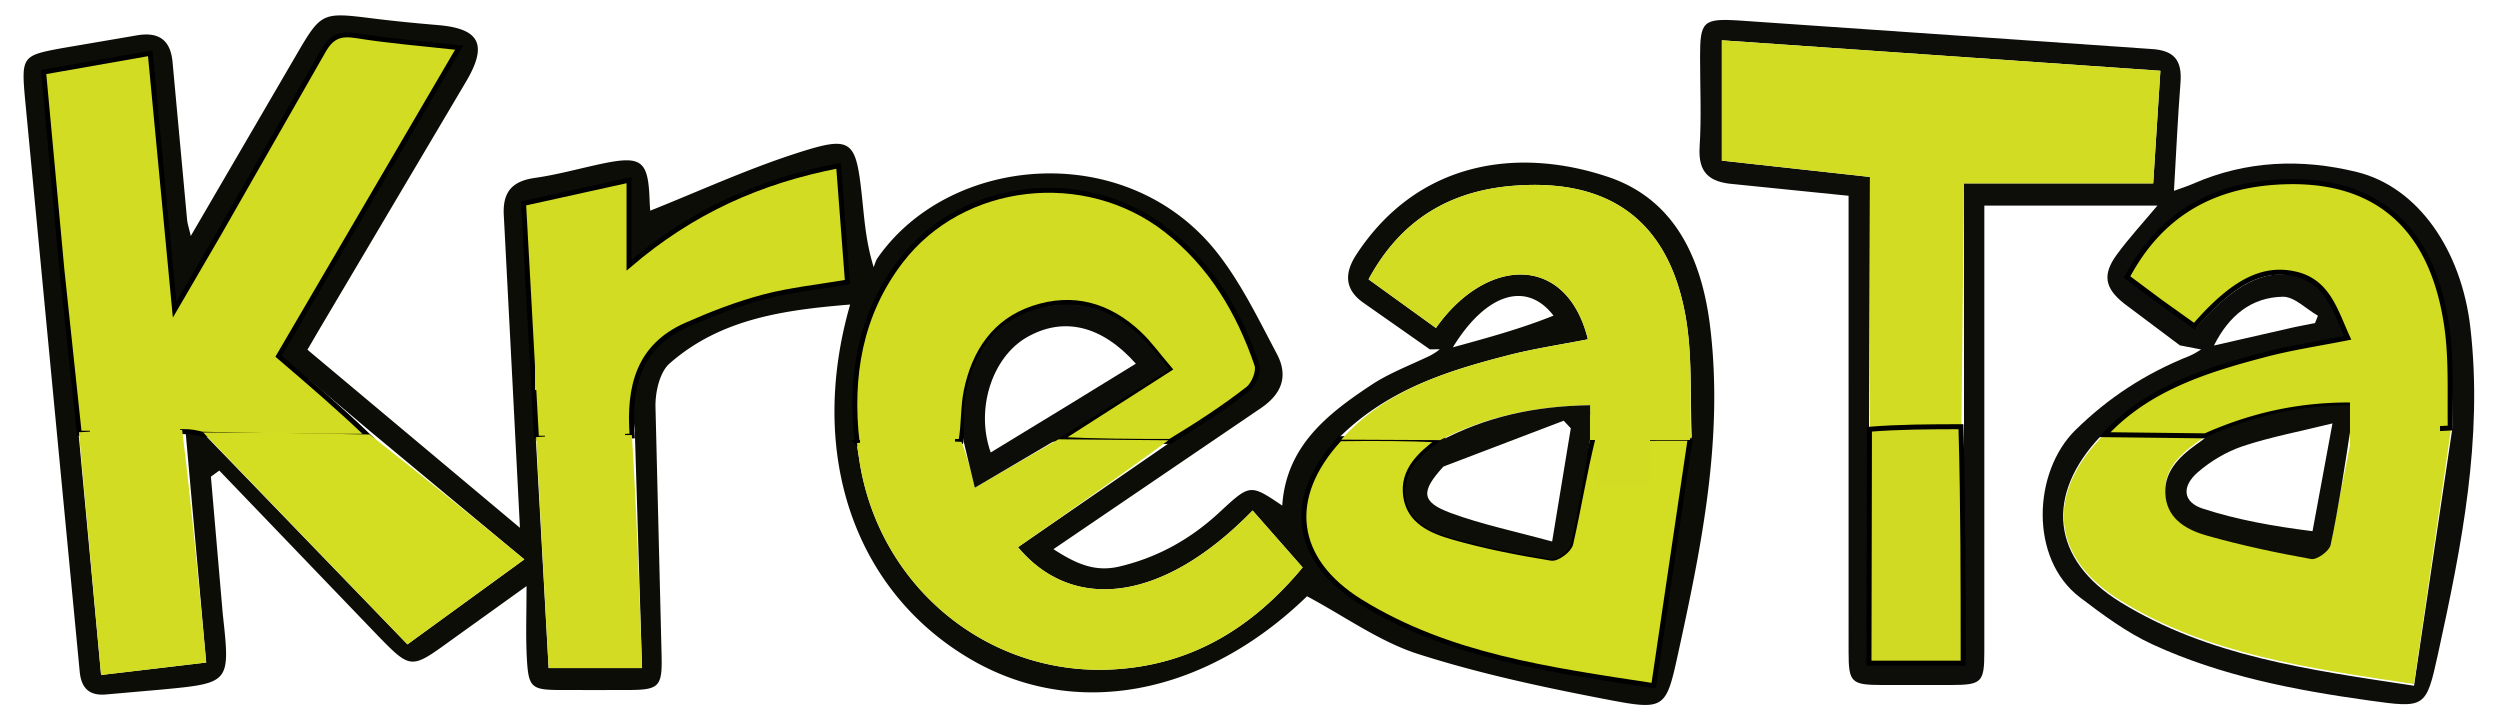
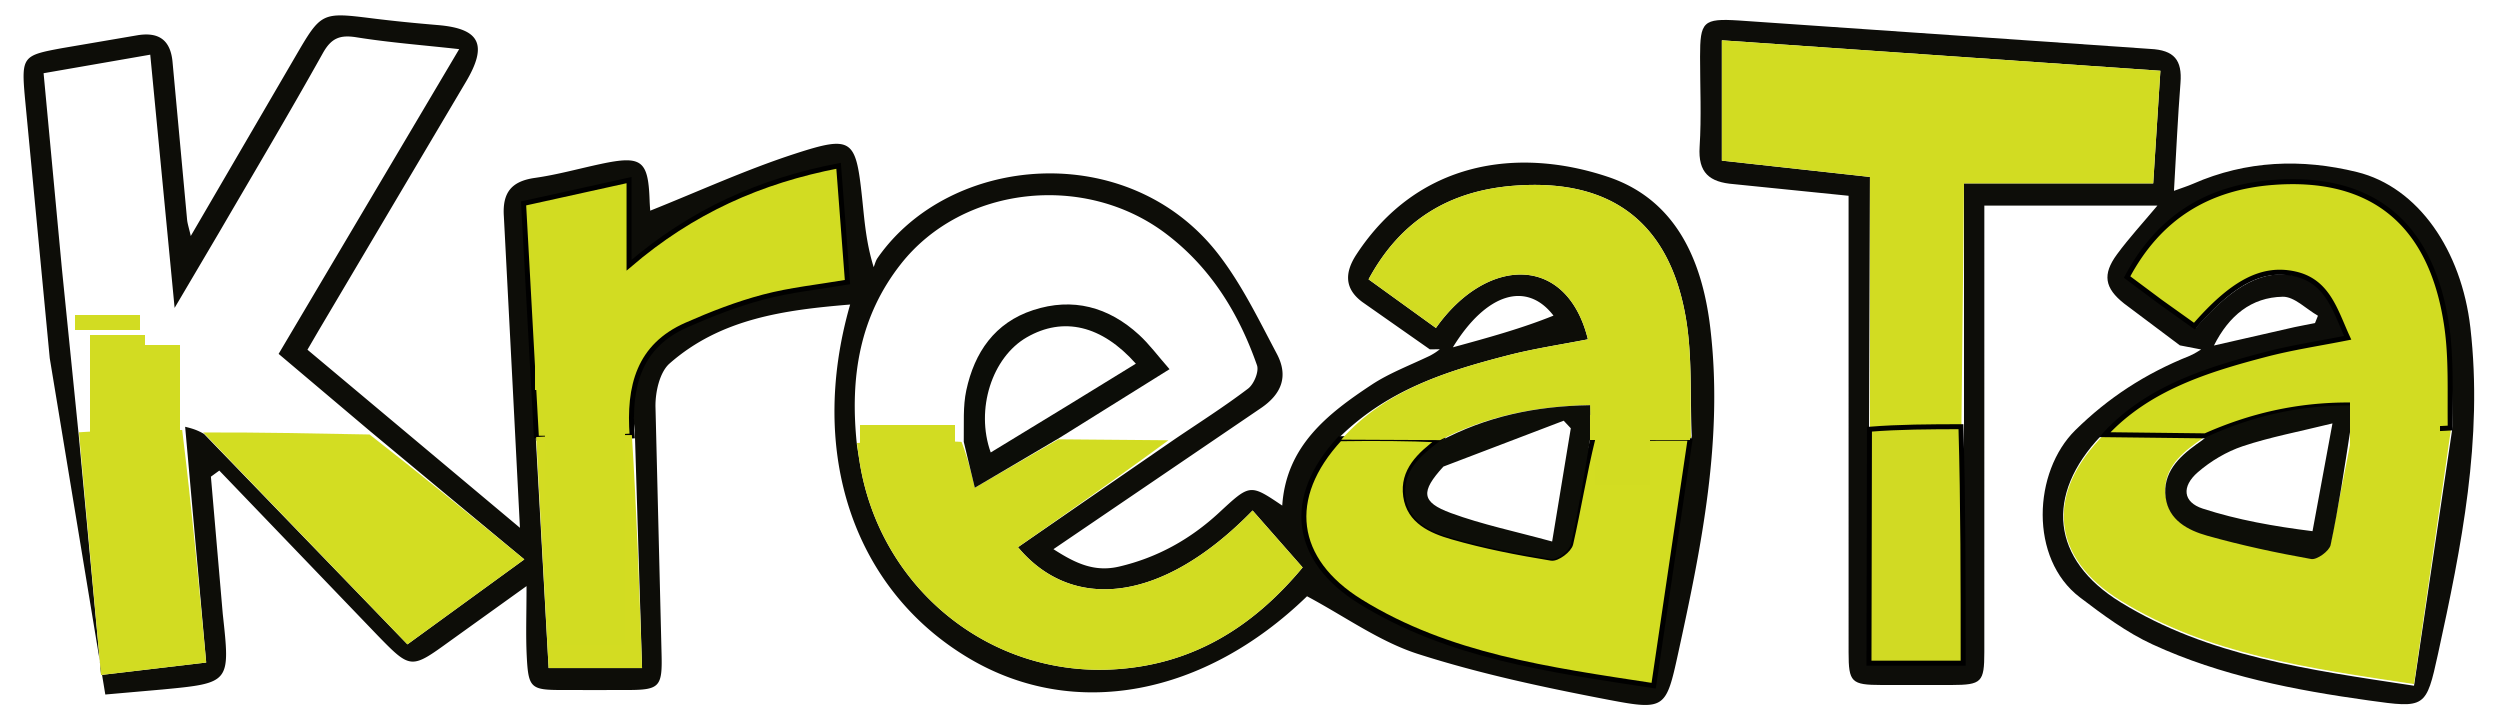
<svg xmlns="http://www.w3.org/2000/svg" width="500" height="145">
-   <path fill="#0d0d08" d="M285.973 69.874l-13.476-9.449c-3.64-2.675-3.585-5.914-1.206-9.543 12.294-18.753 32.323-21.536 50.32-15.503 13.437 4.504 18.802 16.475 20.434 30.094 2.666 22.241-1.737 43.776-6.433 65.271-2.385 10.915-2.626 11.373-13.781 9.238-12.861-2.462-25.76-5.198-38.205-9.18-7.692-2.462-14.57-7.468-22.22-11.549-20.466 19.848-46.522 24.939-67.635 12.386-22.966-13.654-32.312-40.946-23.744-70.732-13.226 1.088-25.922 2.829-36.115 11.794-1.974 1.736-2.849 5.673-2.819 8.58l1.218 49.473c.179 6.659-.382 7.24-6.874 7.249a4125.85 4125.85 0 0 1-12.998 0c-6.296-.011-6.773-.365-7.094-6.839-.206-4.151-.039-8.32-.039-13.944l-15.251 10.948c-7.791 5.64-7.883 5.747-14.427-.974L43.86 94.114l-1.679 1.22 2.371 27.446c1.501 13.758 1.564 13.82-12.056 15.117l-11.435 1.006c-3.243.238-4.816-1.307-5.123-4.601L9.949 71.639l-4.976-52.22c-.717-8.137-.4-8.344 7.412-9.786l15.247-2.605c4.214-.641 6.532 1.031 6.893 5.555l2.892 31.341c.077.804.35 1.589.736 3.275L59.03 11.385c5.251-9.012 5.245-8.98 15.641-7.685 4.295.535 8.608.952 12.921 1.316 8.396.708 10.001 3.91 5.605 11.333L63.711 66.133l-2.22 3.81 42.497 35.619-1.453-28.36-1.764-33.941c-.311-4.752 1.52-7.02 6.227-7.685 4.433-.626 8.779-1.851 13.17-2.786 8.164-1.738 9.473-.753 9.754 7.266.033.948.113 1.895.124 2.078 9.64-3.842 19.092-8.181 28.915-11.375 11.501-3.74 12.201-2.964 13.456 8.782.47 4.402.757 8.824 2.317 13.887.254-.612.408-1.295.778-1.826 14.541-20.878 50.128-23.852 68.032-.923 4.738 6.069 8.173 13.207 11.81 20.065 2.342 4.415 1.09 8.05-3.332 10.986l-41.334 28.104c4.261 2.737 8.098 4.663 13.14 3.481 7.675-1.799 14.251-5.483 19.959-10.759 6.227-5.757 6.16-5.829 12.661-1.439.786-11.904 9.052-18.336 17.882-24.173 3.432-2.269 7.377-3.762 11.655-5.796 1.041-.558 1.516-.93 1.991-1.301l-2.003.026M126.956 86.086c-1.276-9.428.85-17.337 10.327-21.465 4.998-2.177 10.148-4.157 15.411-5.533 5.377-1.406 10.975-1.965 16.805-2.951l-1.776-22.983c-15.606 2.981-29.245 8.919-41.911 19.646V35.989l-21.098 4.604 2.46 47.248 2.548 45.773h18.688l-1.454-47.527m211.39 1.111c-.347-7.944.15-16.037-1.208-23.804-3.333-19.067-15.055-27.689-34.185-26.26-13.025.973-22.842 6.873-29.239 18.734l13.472 9.728c10.125-14.351 26.162-14.883 30.396 2.267-5.345 1.052-10.746 1.847-16.002 3.202-12.438 3.206-24.631 7.03-34.414 17.121-10.13 11.618-8.479 24.019 4.952 32.268 17.546 10.777 37.507 13.482 58.616 16.685l7.613-49.941m-166.955 1.836l.547 3.451c3.997 24.845 25.475 42.575 50.234 41.418 15.948-.745 28.248-8.254 38.357-20.415l-10.011-11.387c-18.439 18.939-36.301 20.063-46.921 7.339l31.233-21.526c4.959-3.365 10.032-6.58 14.795-10.202 1.16-.882 2.207-3.418 1.773-4.657-3.637-10.39-9.251-19.532-18.188-26.301-16.259-12.314-40.741-9.597-53.044 6.056-8.184 10.412-10.255 22.482-8.775 36.225m-155.66-2.124l4.483 48.086 21.027-2.493-4.215-47.149c1.143.28 2.287.56 3.792 1.441l40.667 42.077 23.378-16.996-30.816-25.614-18.326-15.487L91.834 9.827c-7.376-.816-14-1.321-20.538-2.368-3.287-.527-5.03.135-6.724 3.168-6.733 12.054-13.791 23.926-20.746 35.856L34.923 61.58 30.05 10.935 8.718 14.644l3.665 39.132 3.348 33.134m294.967-23.787c-5.321-6.938-13.416-4.594-20.124 6.341 7.134-1.955 13.766-3.772 20.124-6.341z" />
+   <path fill="#0d0d08" d="M285.973 69.874l-13.476-9.449c-3.64-2.675-3.585-5.914-1.206-9.543 12.294-18.753 32.323-21.536 50.32-15.503 13.437 4.504 18.802 16.475 20.434 30.094 2.666 22.241-1.737 43.776-6.433 65.271-2.385 10.915-2.626 11.373-13.781 9.238-12.861-2.462-25.76-5.198-38.205-9.18-7.692-2.462-14.57-7.468-22.22-11.549-20.466 19.848-46.522 24.939-67.635 12.386-22.966-13.654-32.312-40.946-23.744-70.732-13.226 1.088-25.922 2.829-36.115 11.794-1.974 1.736-2.849 5.673-2.819 8.58l1.218 49.473c.179 6.659-.382 7.24-6.874 7.249a4125.85 4125.85 0 0 1-12.998 0c-6.296-.011-6.773-.365-7.094-6.839-.206-4.151-.039-8.32-.039-13.944l-15.251 10.948c-7.791 5.64-7.883 5.747-14.427-.974L43.86 94.114l-1.679 1.22 2.371 27.446c1.501 13.758 1.564 13.82-12.056 15.117l-11.435 1.006L9.949 71.639l-4.976-52.22c-.717-8.137-.4-8.344 7.412-9.786l15.247-2.605c4.214-.641 6.532 1.031 6.893 5.555l2.892 31.341c.077.804.35 1.589.736 3.275L59.03 11.385c5.251-9.012 5.245-8.98 15.641-7.685 4.295.535 8.608.952 12.921 1.316 8.396.708 10.001 3.91 5.605 11.333L63.711 66.133l-2.22 3.81 42.497 35.619-1.453-28.36-1.764-33.941c-.311-4.752 1.52-7.02 6.227-7.685 4.433-.626 8.779-1.851 13.17-2.786 8.164-1.738 9.473-.753 9.754 7.266.033.948.113 1.895.124 2.078 9.64-3.842 19.092-8.181 28.915-11.375 11.501-3.74 12.201-2.964 13.456 8.782.47 4.402.757 8.824 2.317 13.887.254-.612.408-1.295.778-1.826 14.541-20.878 50.128-23.852 68.032-.923 4.738 6.069 8.173 13.207 11.81 20.065 2.342 4.415 1.09 8.05-3.332 10.986l-41.334 28.104c4.261 2.737 8.098 4.663 13.14 3.481 7.675-1.799 14.251-5.483 19.959-10.759 6.227-5.757 6.16-5.829 12.661-1.439.786-11.904 9.052-18.336 17.882-24.173 3.432-2.269 7.377-3.762 11.655-5.796 1.041-.558 1.516-.93 1.991-1.301l-2.003.026M126.956 86.086c-1.276-9.428.85-17.337 10.327-21.465 4.998-2.177 10.148-4.157 15.411-5.533 5.377-1.406 10.975-1.965 16.805-2.951l-1.776-22.983c-15.606 2.981-29.245 8.919-41.911 19.646V35.989l-21.098 4.604 2.46 47.248 2.548 45.773h18.688l-1.454-47.527m211.39 1.111c-.347-7.944.15-16.037-1.208-23.804-3.333-19.067-15.055-27.689-34.185-26.26-13.025.973-22.842 6.873-29.239 18.734l13.472 9.728c10.125-14.351 26.162-14.883 30.396 2.267-5.345 1.052-10.746 1.847-16.002 3.202-12.438 3.206-24.631 7.03-34.414 17.121-10.13 11.618-8.479 24.019 4.952 32.268 17.546 10.777 37.507 13.482 58.616 16.685l7.613-49.941m-166.955 1.836l.547 3.451c3.997 24.845 25.475 42.575 50.234 41.418 15.948-.745 28.248-8.254 38.357-20.415l-10.011-11.387c-18.439 18.939-36.301 20.063-46.921 7.339l31.233-21.526c4.959-3.365 10.032-6.58 14.795-10.202 1.16-.882 2.207-3.418 1.773-4.657-3.637-10.39-9.251-19.532-18.188-26.301-16.259-12.314-40.741-9.597-53.044 6.056-8.184 10.412-10.255 22.482-8.775 36.225m-155.66-2.124l4.483 48.086 21.027-2.493-4.215-47.149c1.143.28 2.287.56 3.792 1.441l40.667 42.077 23.378-16.996-30.816-25.614-18.326-15.487L91.834 9.827c-7.376-.816-14-1.321-20.538-2.368-3.287-.527-5.03.135-6.724 3.168-6.733 12.054-13.791 23.926-20.746 35.856L34.923 61.58 30.05 10.935 8.718 14.644l3.665 39.132 3.348 33.134m294.967-23.787c-5.321-6.938-13.416-4.594-20.124 6.341 7.134-1.955 13.766-3.772 20.124-6.341z" />
  <path fill="#0d0d09" d="M435.98 69.076l-11.15-8.366c-3.921-3.097-4.38-5.824-1.441-9.829 2.414-3.29 5.202-6.304 8.089-9.757h-34.611v5.305l-.003 83.966c-.001 6.064-.526 6.586-6.542 6.605h-13.994c-6.073-.014-6.608-.53-6.609-6.53l-.003-85.965v-5.35l-22.976-2.33c-4.839-.376-7.152-2.252-6.816-7.478.383-5.973.087-11.989.089-17.987.003-7.044.557-7.715 7.776-7.26l48.348 3.334 33.889 2.349c4.843.224 6.429 2.25 6.071 6.806-.546 6.96-.855 13.939-1.303 21.575 1.594-.584 2.746-.938 3.841-1.418 10.644-4.67 21.735-5.057 32.758-2.34 12.293 3.03 20.913 15.705 22.684 31.123 2.555 22.247-1.773 43.766-6.475 65.254-2.38 10.873-2.533 10.889-13.824 9.311-14.855-2.075-29.575-4.908-43.276-11.214-5.195-2.391-9.947-5.927-14.535-9.421-10.142-7.723-9.375-25.104-.879-33.448 6.551-6.433 13.901-11.274 22.888-14.862 1.069-.506 1.572-.824 2.254-1.255l-4.25-.82m-15.786 18.089c-11.26 11.84-9.969 24.755 3.952 33.306 17.536 10.771 37.491 13.473 58.655 16.675l7.734-51.901c-.257-6.638.096-13.368-.886-19.897-3.042-20.228-14.968-29.691-34.698-28.212-13.027.977-22.844 6.874-29.203 18.682l6.681 4.918 6.776 4.77c7.661-8.685 13.57-11.721 20.078-10.31 6.621 1.436 8.075 7.235 10.584 12.615-5.646 1.11-11.063 1.904-16.334 3.265-11.94 3.082-23.679 6.709-33.34 16.089m-46.397.764v44.706h18.839l.163-46.589V36.682h37.844l1.437-22.527-87.71-6.094v24.067l29.619 3.262-.193 52.54m85.109-22.504l4.1-.821.586-1.458c-2.349-1.341-4.721-3.844-7.044-3.8-6.296.12-10.756 3.793-13.758 9.757l16.116-3.677v-.001z" />
  <g stroke="null">
-     <path fill="#d2dc22" d="M40.456 86.845c-1.143-.283-2.287-.567-3.956-.52-7.236.329-13.947.327-20.658.325l-3.459-32.626-3.665-39.617 21.332-3.755 4.873 51.273 8.903-15.284 20.746-36.3c1.694-3.07 3.437-3.74 6.724-3.207 6.538 1.06 13.162 1.571 20.538 2.397L55.721 71.235c6.16 5.27 12.243 10.475 18.01 16.021-11.302.091-22.289-.16-33.275-.411zm130.954 1.657c-1.5-13.227.572-25.618 8.755-36.308 12.303-16.071 36.785-18.861 53.044-6.218 8.937 6.949 14.551 16.335 18.188 27.003.434 1.272-.612 3.876-1.773 4.782-4.763 3.719-9.836 7.02-15.603 10.532-7.981.001-15.154-.056-22.125-.406l22.013-14.105c-2.374-2.776-4.048-5.129-6.1-7.059-6.097-5.734-13.248-7.735-21.194-5.065-7.677 2.58-11.728 8.688-13.354 16.462-.687 3.285-.449 6.774-1.078 10.178l-20.774.203.001.001z" />
    <path fill="#d3dd22" d="M338.05 87.65l-7.317 49.489c-21.109-3.224-41.07-5.947-58.616-16.796-13.43-8.304-15.082-20.788-4.167-32.597 7.219-.093 13.654-.071 19.9.231-3.972 2.991-7.424 6.164-6.708 11.28.705 5.029 5.147 6.93 9.23 8.112 6.508 1.884 13.207 3.175 19.897 4.27 1.157.189 3.585-1.619 3.87-2.865 1.593-6.979 2.709-14.069 4.449-21.115l19.463-.009h-.001z" />
  </g>
  <g fill="#d2dc22">
    <path d="M211.695 87.861l21.998.191c-9.708 7.143-19.896 14.261-30.096 21.389 10.62 12.724 28.482 11.6 46.921-7.339l10.011 11.387c-10.109 12.161-22.409 19.67-38.357 20.415-24.759 1.157-46.237-16.574-50.234-41.418-.185-1.15-.365-2.301-.537-3.881 6.786-.494 13.562-.558 20.908-.231 1.238 3.208 1.907 6.026 2.655 9.174l16.732-9.686-.001-.001zm126.503-.273a153.04 153.04 0 0 1-19.666-.049c-.516-2.377-.516-4.299-.516-6.501-10.83.166-20.715 2.208-29.978 6.985l-19.786-.093c8.696-9.835 20.89-13.658 33.327-16.864 5.257-1.355 10.658-2.151 16.002-3.202-4.233-17.151-20.27-16.619-30.396-2.267l-13.472-9.728c6.397-11.861 16.214-17.761 29.239-18.734 19.131-1.429 30.852 7.193 34.185 26.26 1.358 7.768.861 15.86 1.06 24.194l.001-.001z" />
    <path d="M107.29 87.643l-2.577-46.96 21.098-4.66V53.04c12.666-10.858 26.305-16.868 41.911-19.886l1.776 23.263c-5.829.997-11.428 1.563-16.805 2.987-5.263 1.393-10.413 3.397-15.411 5.601-9.477 4.178-11.602 12.184-10.846 22.195-6.728.46-12.937.451-19.146.442v.001z" stroke="null" />
  </g>
  <path fill="#d3dd22" d="M40.637 86.495c10.806-.053 21.792.194 33.273.402 10.476 8.159 20.457 16.358 30.952 24.98l-23.378 16.996-40.847-42.378z" />
  <path fill="#d2dc22" d="M15.787 86.456c6.766-.452 13.477-.451 20.65-.453 1.895 15.337 3.327 30.679 4.805 46.501l-21.027 2.493-4.427-48.54-.001-.001z" />
  <path fill="#d3dc22" d="M107.232 87.414c6.268-.418 12.477-.409 19.143-.405.979 15.409 1.501 30.821 2.035 46.605h-18.688l-2.49-46.2z" />
  <g fill="#d2dc22">
    <path d="M373.989 87.012V35.39l-29.619-3.262V8.06l87.71 6.094-1.437 22.527h-37.844l-.526 49.835c-6.445.478-12.364.486-18.284.495v.001zm116.228-1.34l-7.416 51.146c-21.164-3.202-41.119-5.904-58.655-16.675-13.922-8.551-15.213-21.465-3.164-33.407 7.326-.032 13.864.037 20.194.387-.759.651-1.321 1.007-1.86 1.394-3.648 2.622-6.81 5.756-6.19 10.616.583 4.569 4.468 6.596 8.304 7.676 6.84 1.927 13.818 3.423 20.815 4.668 1.144.204 3.626-1.604 3.884-2.822l4.522-22.991 19.566.007v.001z" />
    <path stroke="null" d="M441.056 87.17l-20.093-.237c8.564-9.27 20.303-12.944 32.243-16.067 5.271-1.378 10.688-2.183 16.334-3.307-2.509-5.451-3.964-11.325-10.584-12.78-6.508-1.43-12.416 1.646-20.078 10.444l-6.776-4.832-6.681-4.982c6.358-11.962 16.176-17.937 29.203-18.926 19.731-1.498 31.656 8.089 34.698 28.58.982 6.614.628 13.432.727 20.539a156.46 156.46 0 0 1-19.783-.073c-.515-1.729-.515-3.004-.515-4.533-10.333-.019-19.697 2.179-28.694 6.174h-.001z" />
  </g>
  <path fill="#d1da23" d="M373.893 85.849c6.016-.484 11.935-.493 18.298-.512.444 15.642.444 31.293.444 47.299h-18.839l.096-46.787h.001z" stroke="null" />
  <path fill="#0c0d08" d="M211.896 87.576l-16.934 9.971-2.209-9.181c.059-3.705-.179-7.103.508-10.303 1.626-7.572 5.677-13.521 13.354-16.034 7.946-2.601 15.097-.652 21.194 4.933 2.052 1.88 3.726 4.172 6.1 6.876l-22.013 13.738m1.699-6.499l13.577-8.341c-6.816-7.676-14.512-9.476-21.816-5.271-6.932 3.99-10.314 14.376-7.212 23.029l15.451-9.418v.001z" />
  <path fill="#0d0e08" d="M287.849 88.303c9.452-5.057 19.336-7.098 30.166-7.264l.055 6.494c-1.224 7.453-2.339 14.496-3.933 21.429-.284 1.238-2.712 3.035-3.87 2.846-6.69-1.088-13.389-2.37-19.897-4.242-4.083-1.174-8.525-3.063-9.23-8.058-.717-5.082 2.736-8.234 6.708-11.205m.831 5.013c-4.575 5.011-4.475 7.098 1.51 9.297 6.274 2.305 12.892 3.671 20.239 5.689l3.731-22.648-1.421-1.514-24.059 9.176zm152.497-5.865c9.205-4.225 18.569-6.394 28.902-6.375l.058 4.469c-1.246 8.119-2.398 15.827-4.007 23.439-.257 1.218-2.739 3.026-3.884 2.822-6.997-1.245-13.975-2.742-20.815-4.668-3.836-1.081-7.721-3.108-8.304-7.676-.62-4.86 2.542-7.994 6.19-10.616.539-.388 1.101-.743 1.86-1.394m21.328 18.785l3.989-21.556c-6.816 1.682-12.508 2.741-17.946 4.56-3.227 1.08-6.393 2.966-8.974 5.198-3.306 2.86-2.998 5.99.972 7.281 6.985 2.271 14.291 3.553 21.959 4.516v.001z" />
  <g fill="#d2dc22">
    <path d="M319 81h11v16h-11z" />
    <path d="M324 94h1v3h-1zm-6-11h20v5h-20zm152-4h18v14h-18zM107 68h10v10h-10z" />
    <path d="M110 61h15v68h-15zm-95 2h13v3H15zm157 22h19v5h-19zM18 67h11v29H18z" />
    <path d="M19 69h17v29H19zm18 97h1v1h-1zm72-98h16v50h-16z" />
  </g>
</svg>